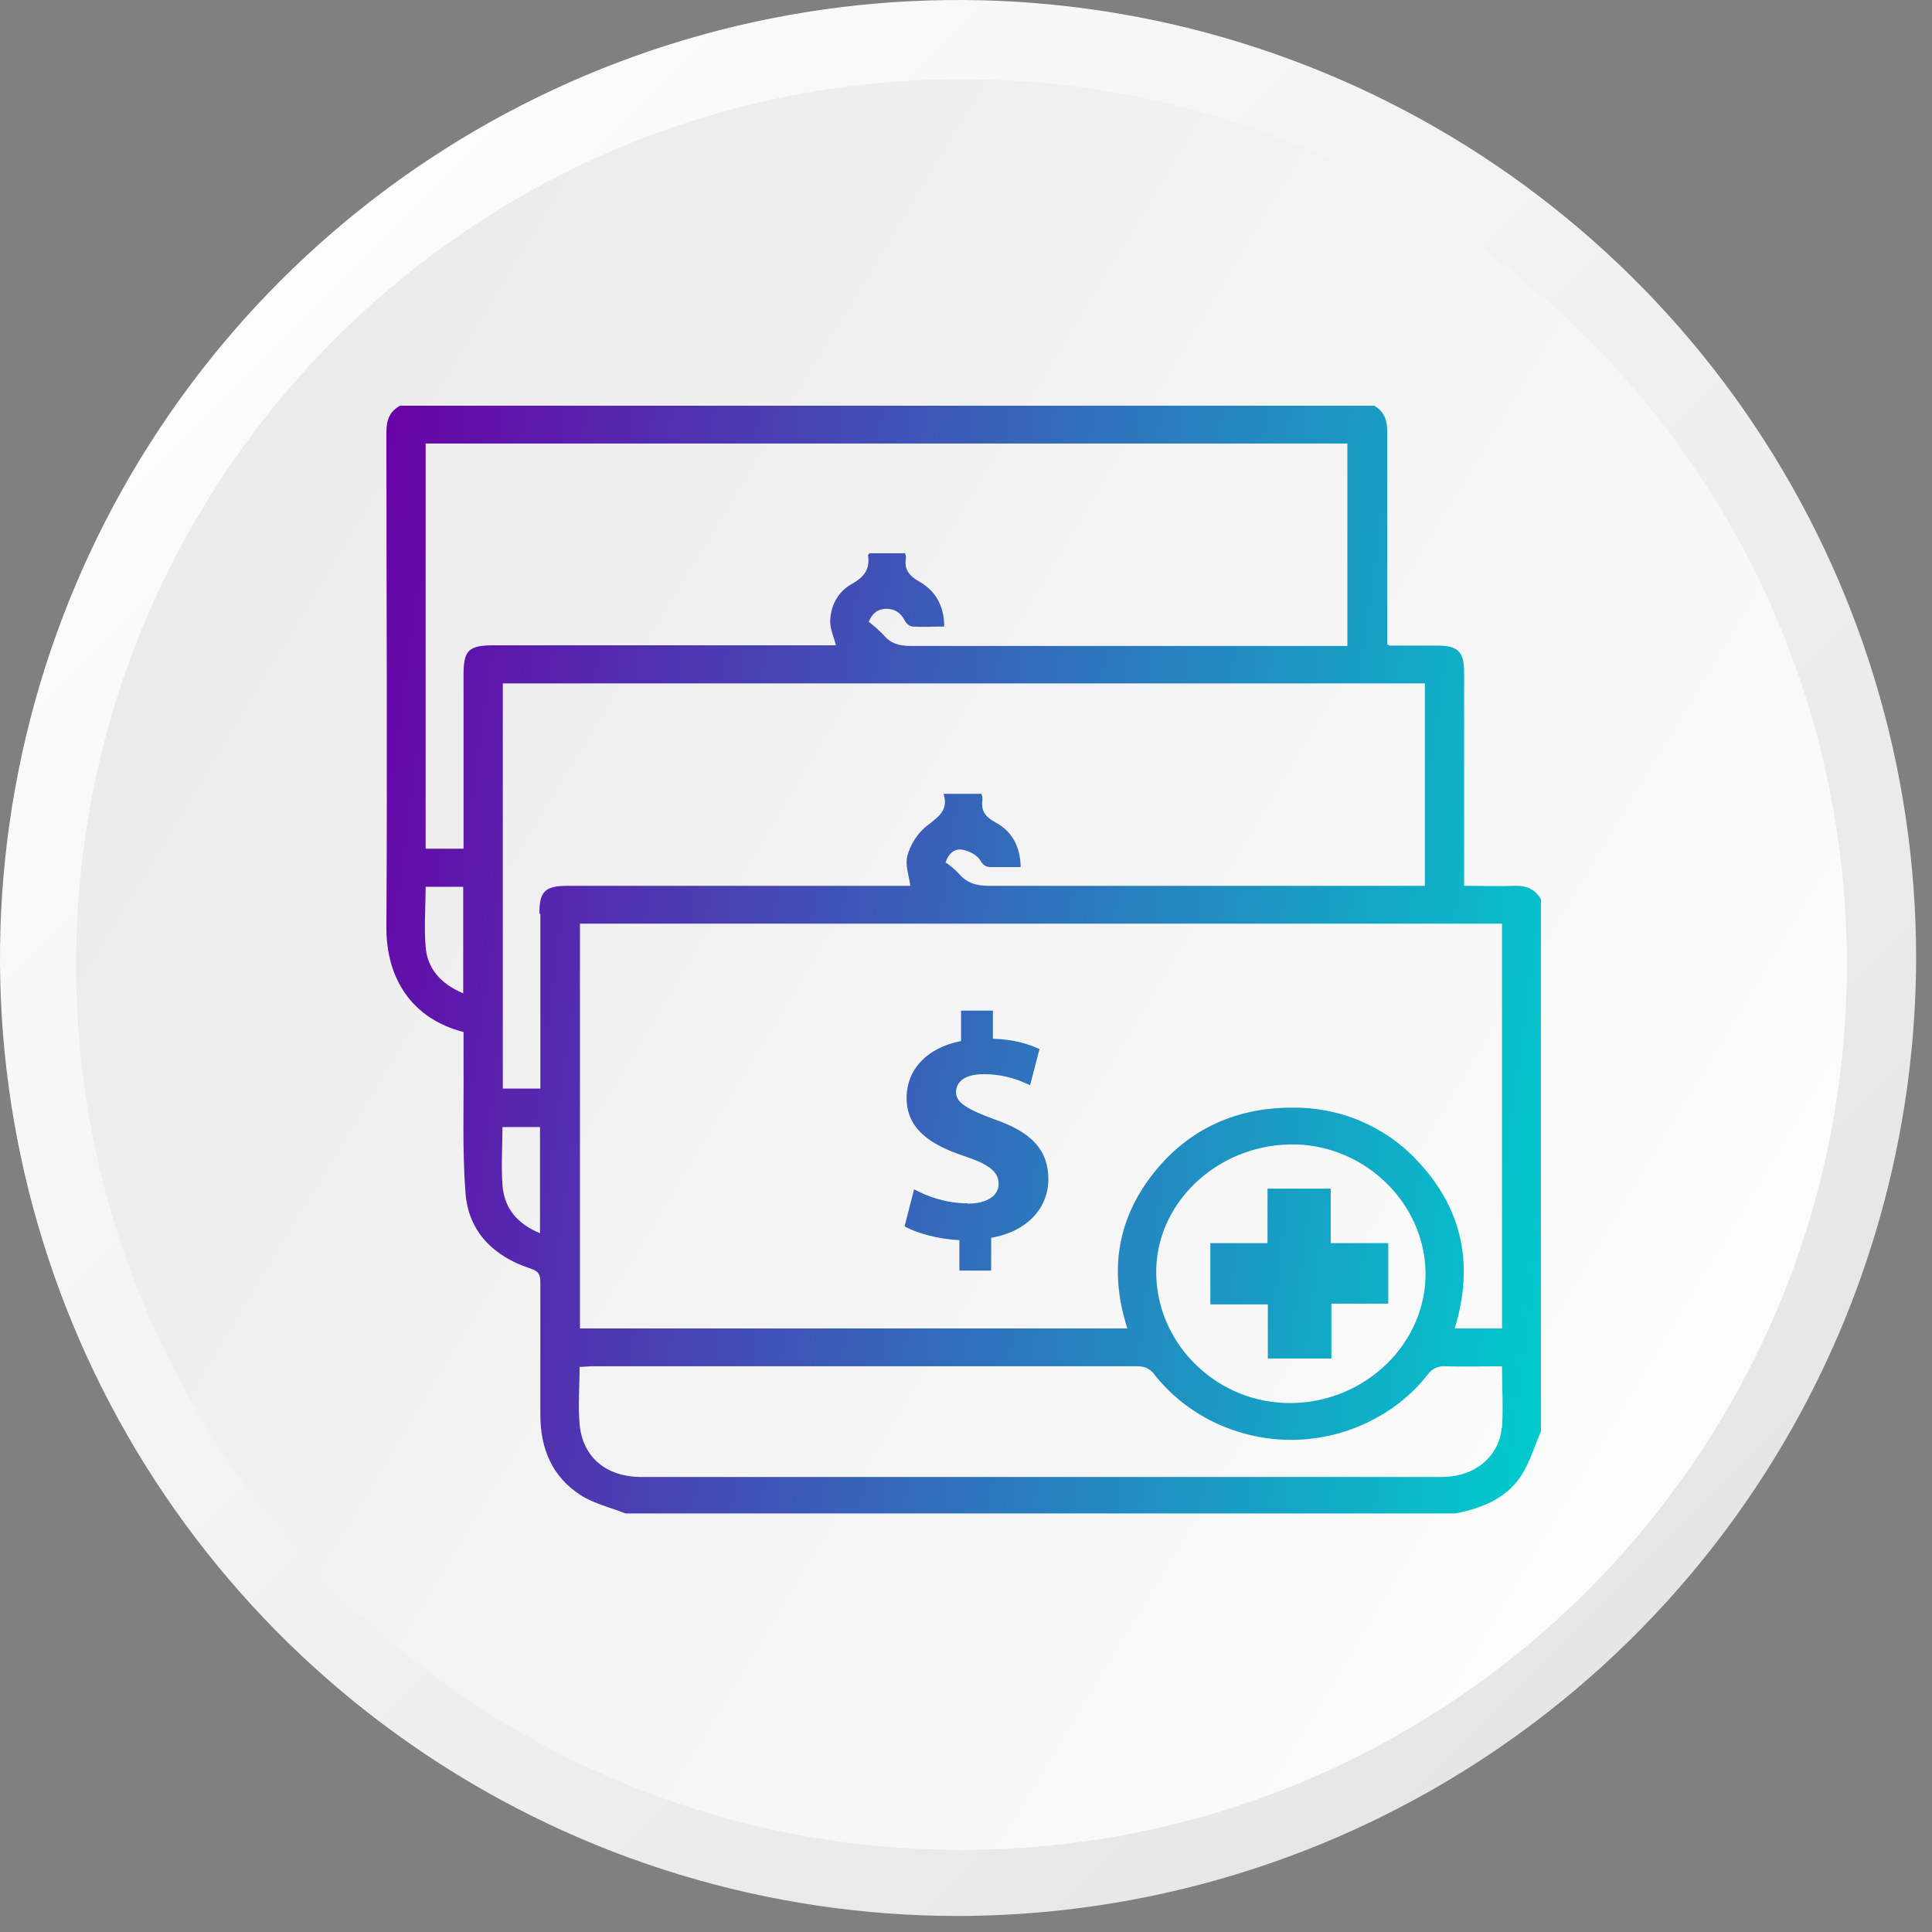
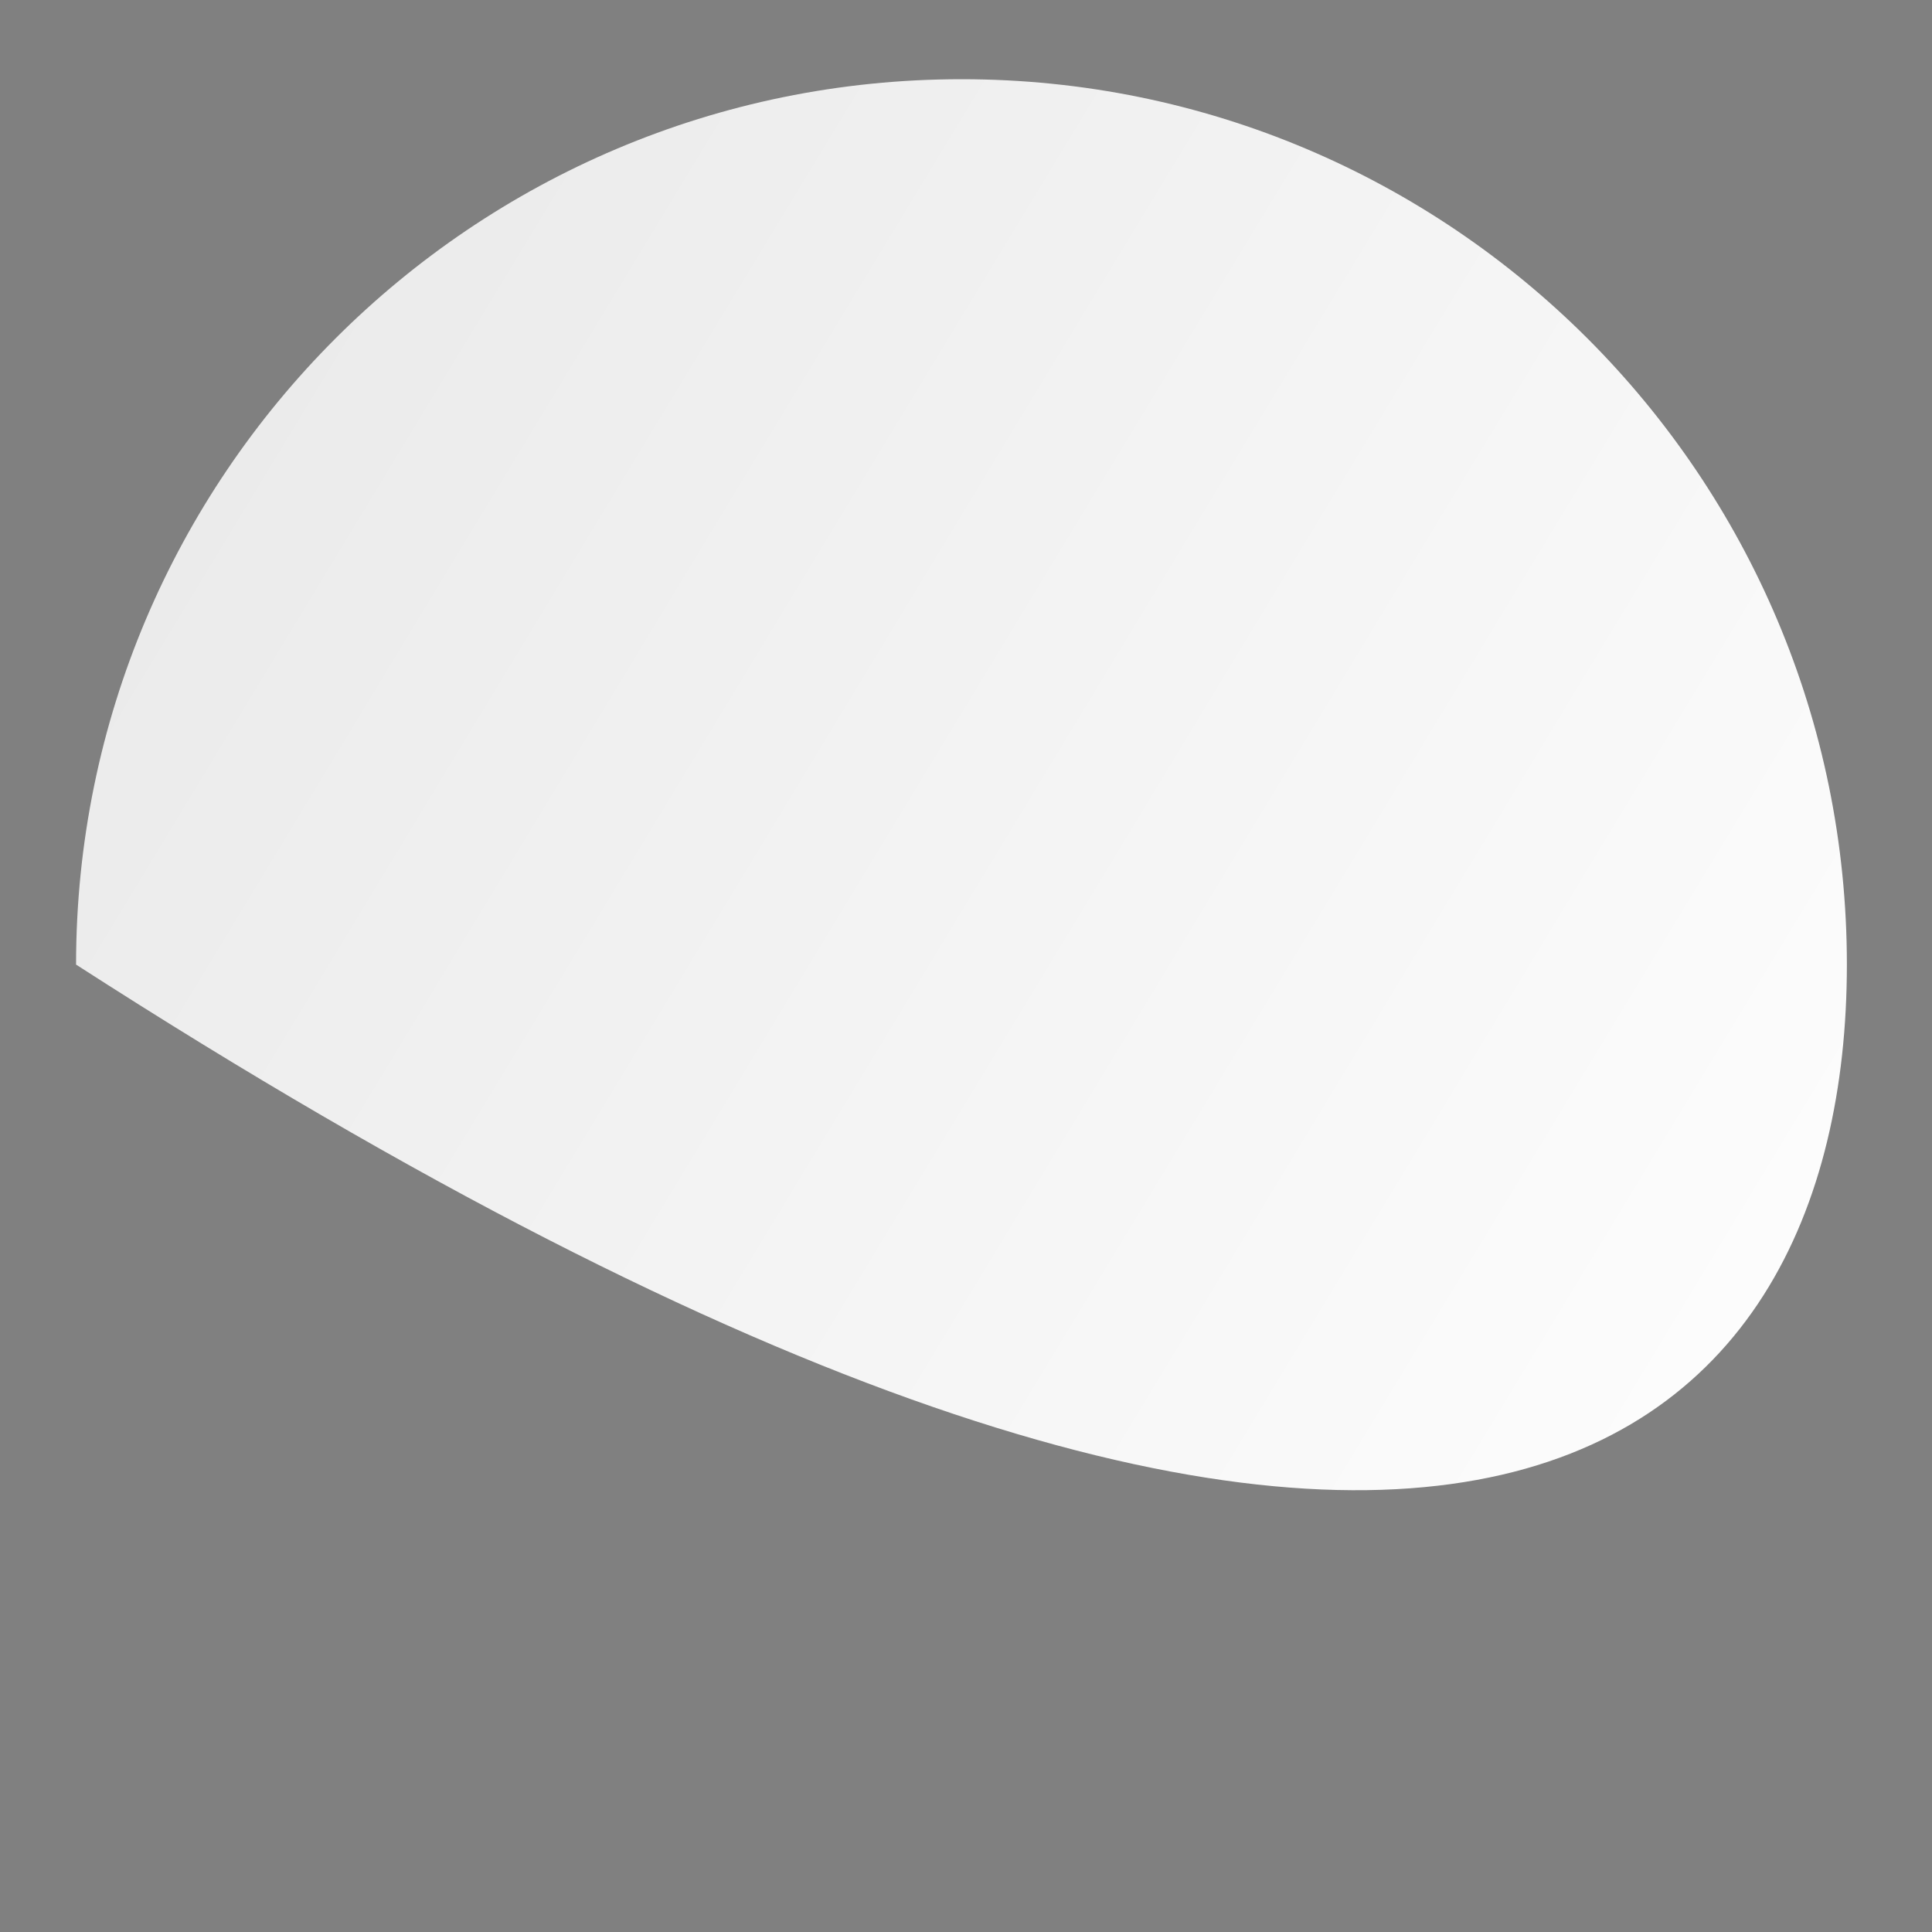
<svg xmlns="http://www.w3.org/2000/svg" width="100" height="100" viewBox="0 0 100 100" fill="none">
  <rect x="0" y="0" width="100" height="100" fill="#808080" stroke="none" />
-   <path d="M49.589 99.171C39.781 99.171 30.194 96.263 22.039 90.814C13.884 85.366 7.528 77.622 3.775 68.561C0.021 59.501 -0.961 49.531 0.953 39.912C2.866 30.293 7.589 21.458 14.524 14.523C21.459 7.589 30.295 2.866 39.915 0.953C49.534 -0.96 59.505 0.021 68.566 3.774C77.627 7.527 85.372 13.883 90.821 22.037C96.27 30.192 99.178 39.778 99.178 49.586C99.156 62.73 93.925 75.329 84.63 84.624C75.335 93.918 62.734 99.149 49.589 99.171Z" fill="url(#paint0_linear_1759_92)" />
-   <path d="M95.594 49.924C95.594 24.615 75.075 4.099 49.765 4.1C24.455 4.101 3.937 24.618 3.937 49.927C3.937 75.236 24.455 95.752 49.765 95.751C75.075 95.75 95.594 75.233 95.594 49.924Z" fill="url(#paint1_linear_1759_92)" />
-   <path d="M71.13 21C71.668 21.312 71.807 21.779 71.807 22.368V33.347C71.859 33.381 71.911 33.416 71.981 33.416H74.376C75.47 33.416 75.782 33.728 75.782 34.802V45.85C76.72 45.85 77.571 45.884 78.422 45.85C79.029 45.832 79.463 46.041 79.758 46.543V74.094C79.411 74.873 79.186 75.705 78.717 76.415C77.936 77.575 76.685 78.077 75.314 78.337H32.379C31.598 78.025 30.746 77.835 30.052 77.385C28.559 76.432 27.969 74.943 27.969 73.246V66.371C27.969 65.973 27.882 65.8 27.465 65.661C25.538 65.038 24.253 63.738 24.097 61.781C23.923 59.582 24.011 57.348 23.993 55.132V53.418C21.302 52.725 19.983 50.63 20 47.98C20.052 39.426 20 30.888 20 22.351C20 21.762 20.157 21.294 20.712 21H71.13ZM74.827 70.718C74.654 70.701 74.463 70.734 74.307 70.804C74.151 70.873 74.012 70.994 73.907 71.133C73.091 72.189 72.015 73.038 70.782 73.627C69.55 74.216 68.196 74.527 66.824 74.527C65.453 74.527 64.098 74.216 62.865 73.627C61.633 73.038 60.574 72.189 59.74 71.133C59.636 70.994 59.497 70.873 59.341 70.804C59.185 70.734 58.994 70.718 58.821 70.718H30.643C30.434 70.718 30.226 70.752 30 70.752C30 71.774 29.913 72.76 30 73.713C30.156 75.427 31.372 76.449 33.212 76.449H74.567C74.758 76.449 74.949 76.432 75.14 76.415C76.546 76.242 77.605 75.254 77.727 73.921L77.744 73.903C77.814 72.882 77.744 71.826 77.744 70.718C76.737 70.718 75.782 70.752 74.827 70.718ZM66.737 59.236C62.901 59.323 59.775 62.353 59.845 65.955C59.914 69.661 63.074 72.674 66.859 72.622C70.713 72.57 73.856 69.488 73.786 65.816C73.7 62.145 70.487 59.15 66.737 59.236ZM68.879 64.345H71.856V67.478H68.914V70.318H65.623V67.514H62.647V64.345H65.606V61.522H68.879V64.345ZM30.018 68.761H58.352C57.449 65.955 57.761 63.323 59.532 60.95C61.303 58.578 63.803 57.331 66.859 57.331C68.074 57.314 69.272 57.539 70.383 58.007C71.494 58.474 72.484 59.15 73.3 60.016C75.713 62.527 76.303 65.471 75.296 68.761H77.744V47.807H30.018V68.761ZM51.391 52.31V53.764C52.493 53.798 53.246 54.041 53.806 54.301L53.317 56.171C52.897 55.98 52.108 55.6 50.918 55.6C49.833 55.6 49.483 56.067 49.483 56.534C49.483 57.071 50.06 57.418 51.478 57.938C53.474 58.63 54.262 59.583 54.262 61.037C54.262 62.492 53.211 63.738 51.303 64.067V65.765H49.657V64.189C48.537 64.136 47.452 63.825 46.822 63.478L47.312 61.557C48.012 61.938 48.992 62.284 50.077 62.284V62.301C51.04 62.301 51.688 61.92 51.688 61.279C51.688 60.639 51.163 60.257 49.92 59.842C48.134 59.253 46.926 58.422 46.926 56.829C46.926 55.375 47.959 54.231 49.744 53.885V52.31H51.391ZM26.007 58.336C26.007 59.357 25.938 60.344 26.007 61.331C26.094 62.508 26.736 63.323 27.934 63.825H27.951V58.336H26.007ZM26.025 56.344H27.969V47.305L27.917 47.287C27.917 46.127 28.212 45.85 29.393 45.85H47.118C47.049 45.313 46.841 44.776 46.962 44.309C47.118 43.737 47.432 43.218 47.883 42.819C48.473 42.335 49.132 42.005 48.837 41.088H50.799C50.834 41.192 50.852 41.278 50.852 41.382C50.765 41.936 50.973 42.265 51.511 42.56C52.396 43.027 52.813 43.841 52.83 44.88H51.39C51.077 44.897 50.903 44.828 50.73 44.517C50.573 44.257 50.139 44.031 49.81 43.98C49.41 43.91 49.098 44.17 48.942 44.638C49.202 44.811 49.428 45.002 49.636 45.227C50.053 45.712 50.539 45.85 51.198 45.85H73.751V35.373H26.025V56.344ZM22.031 45.902C22.031 46.959 21.945 47.998 22.031 49.002C22.118 50.127 22.795 50.907 23.958 51.409H23.976V45.902H22.031ZM22.031 43.928H23.993V34.923C23.993 33.642 24.254 33.399 25.608 33.399H43.265C43.161 32.967 42.969 32.568 42.969 32.17C42.986 31.356 43.369 30.629 44.08 30.23C44.74 29.867 45.035 29.451 44.931 28.741C44.931 28.707 44.997 28.64 45 28.637H46.841C46.876 28.706 46.893 28.792 46.893 28.879C46.789 29.468 47.049 29.797 47.587 30.108C48.455 30.593 48.872 31.408 48.872 32.43C48.265 32.43 47.744 32.464 47.223 32.43C47.136 32.412 47.067 32.377 46.997 32.325C46.928 32.273 46.876 32.204 46.841 32.135C46.633 31.737 46.337 31.512 45.886 31.512C45.452 31.512 45.157 31.719 44.966 32.187C45.244 32.394 45.487 32.62 45.73 32.862C46.094 33.312 46.546 33.434 47.136 33.434H69.74V22.957H22.031V43.928Z" fill="url(#paint2_linear_1759_92)" />
+   <path d="M95.594 49.924C95.594 24.615 75.075 4.099 49.765 4.1C24.455 4.101 3.937 24.618 3.937 49.927C75.075 95.75 95.594 75.233 95.594 49.924Z" fill="url(#paint1_linear_1759_92)" />
  <defs>
    <linearGradient id="paint0_linear_1759_92" x1="14.519" y1="14.463" x2="84.668" y2="84.617" gradientUnits="userSpaceOnUse">
      <stop stop-color="#FCFCFC" />
      <stop offset="1" stop-color="#E6E6E6" />
    </linearGradient>
    <linearGradient id="paint1_linear_1759_92" x1="87.197" y1="72.58" x2="-12.811" y2="11.997" gradientUnits="userSpaceOnUse">
      <stop stop-color="#FCFCFC" />
      <stop offset="1" stop-color="#E6E6E6" />
    </linearGradient>
    <linearGradient id="paint2_linear_1759_92" x1="19.198" y1="23.36" x2="86.087" y2="32.5" gradientUnits="userSpaceOnUse">
      <stop stop-color="#6A00A7" />
      <stop offset="1" stop-color="#00CDCD" />
    </linearGradient>
  </defs>
</svg>